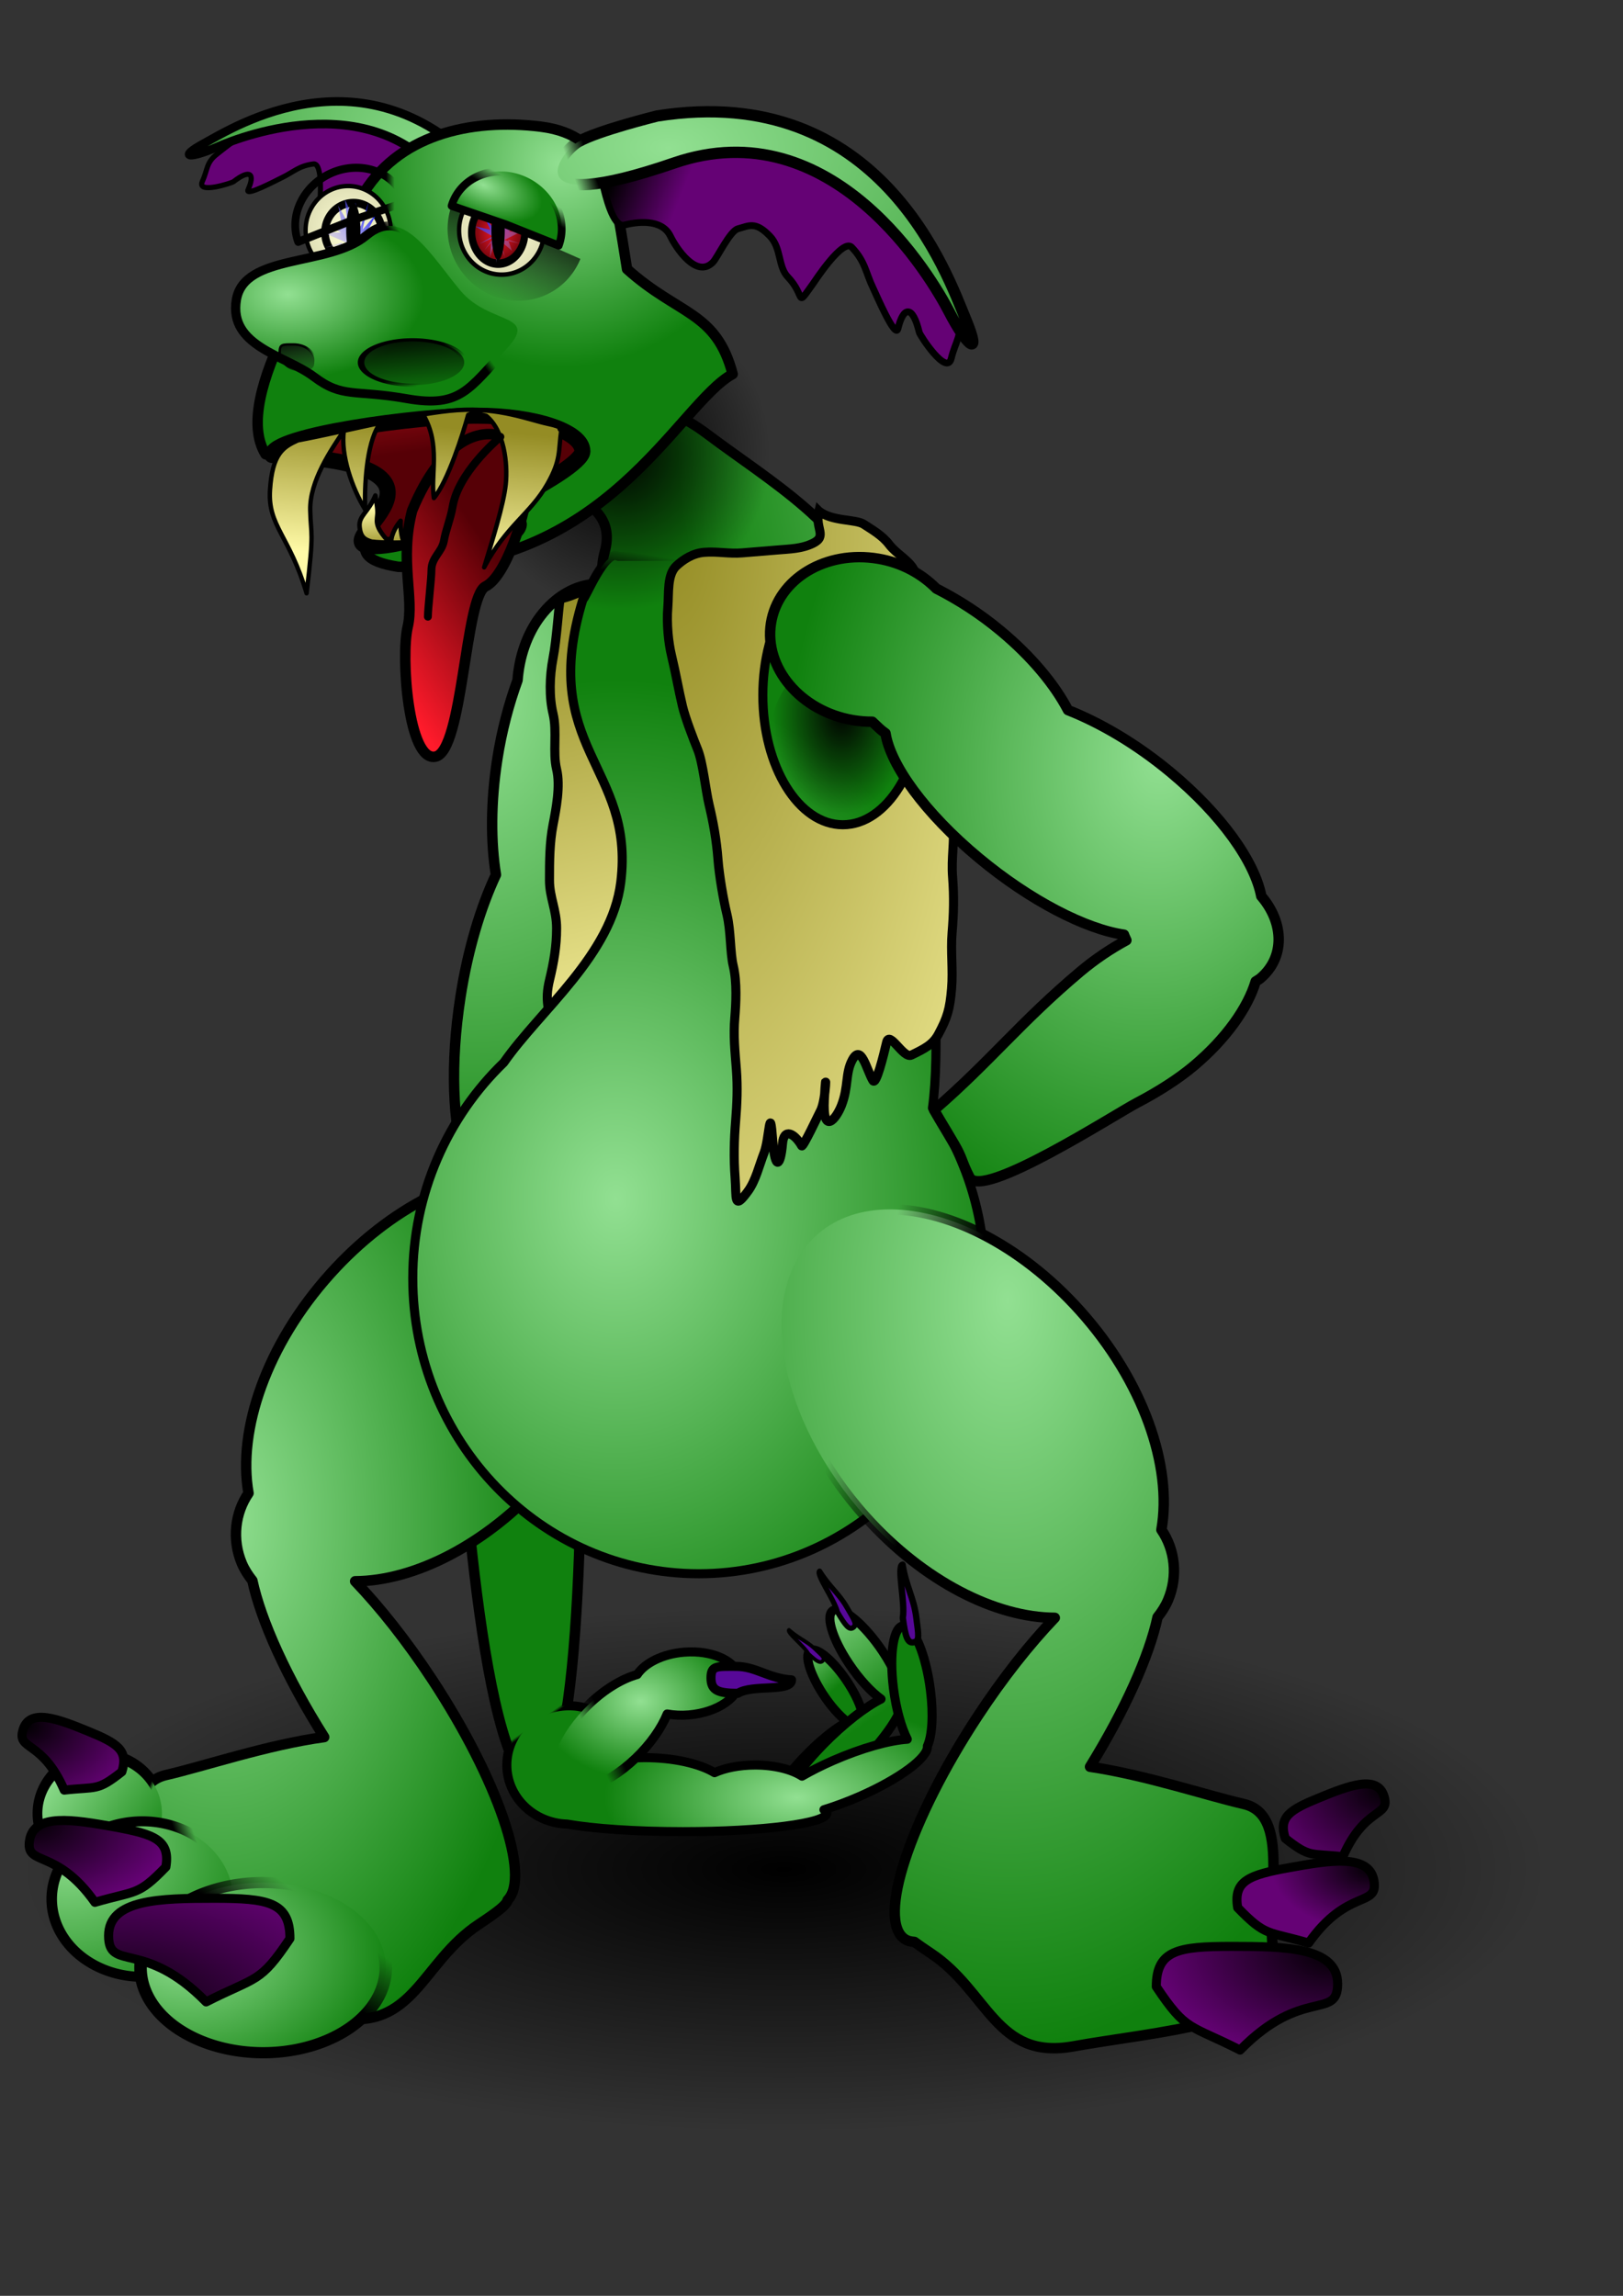
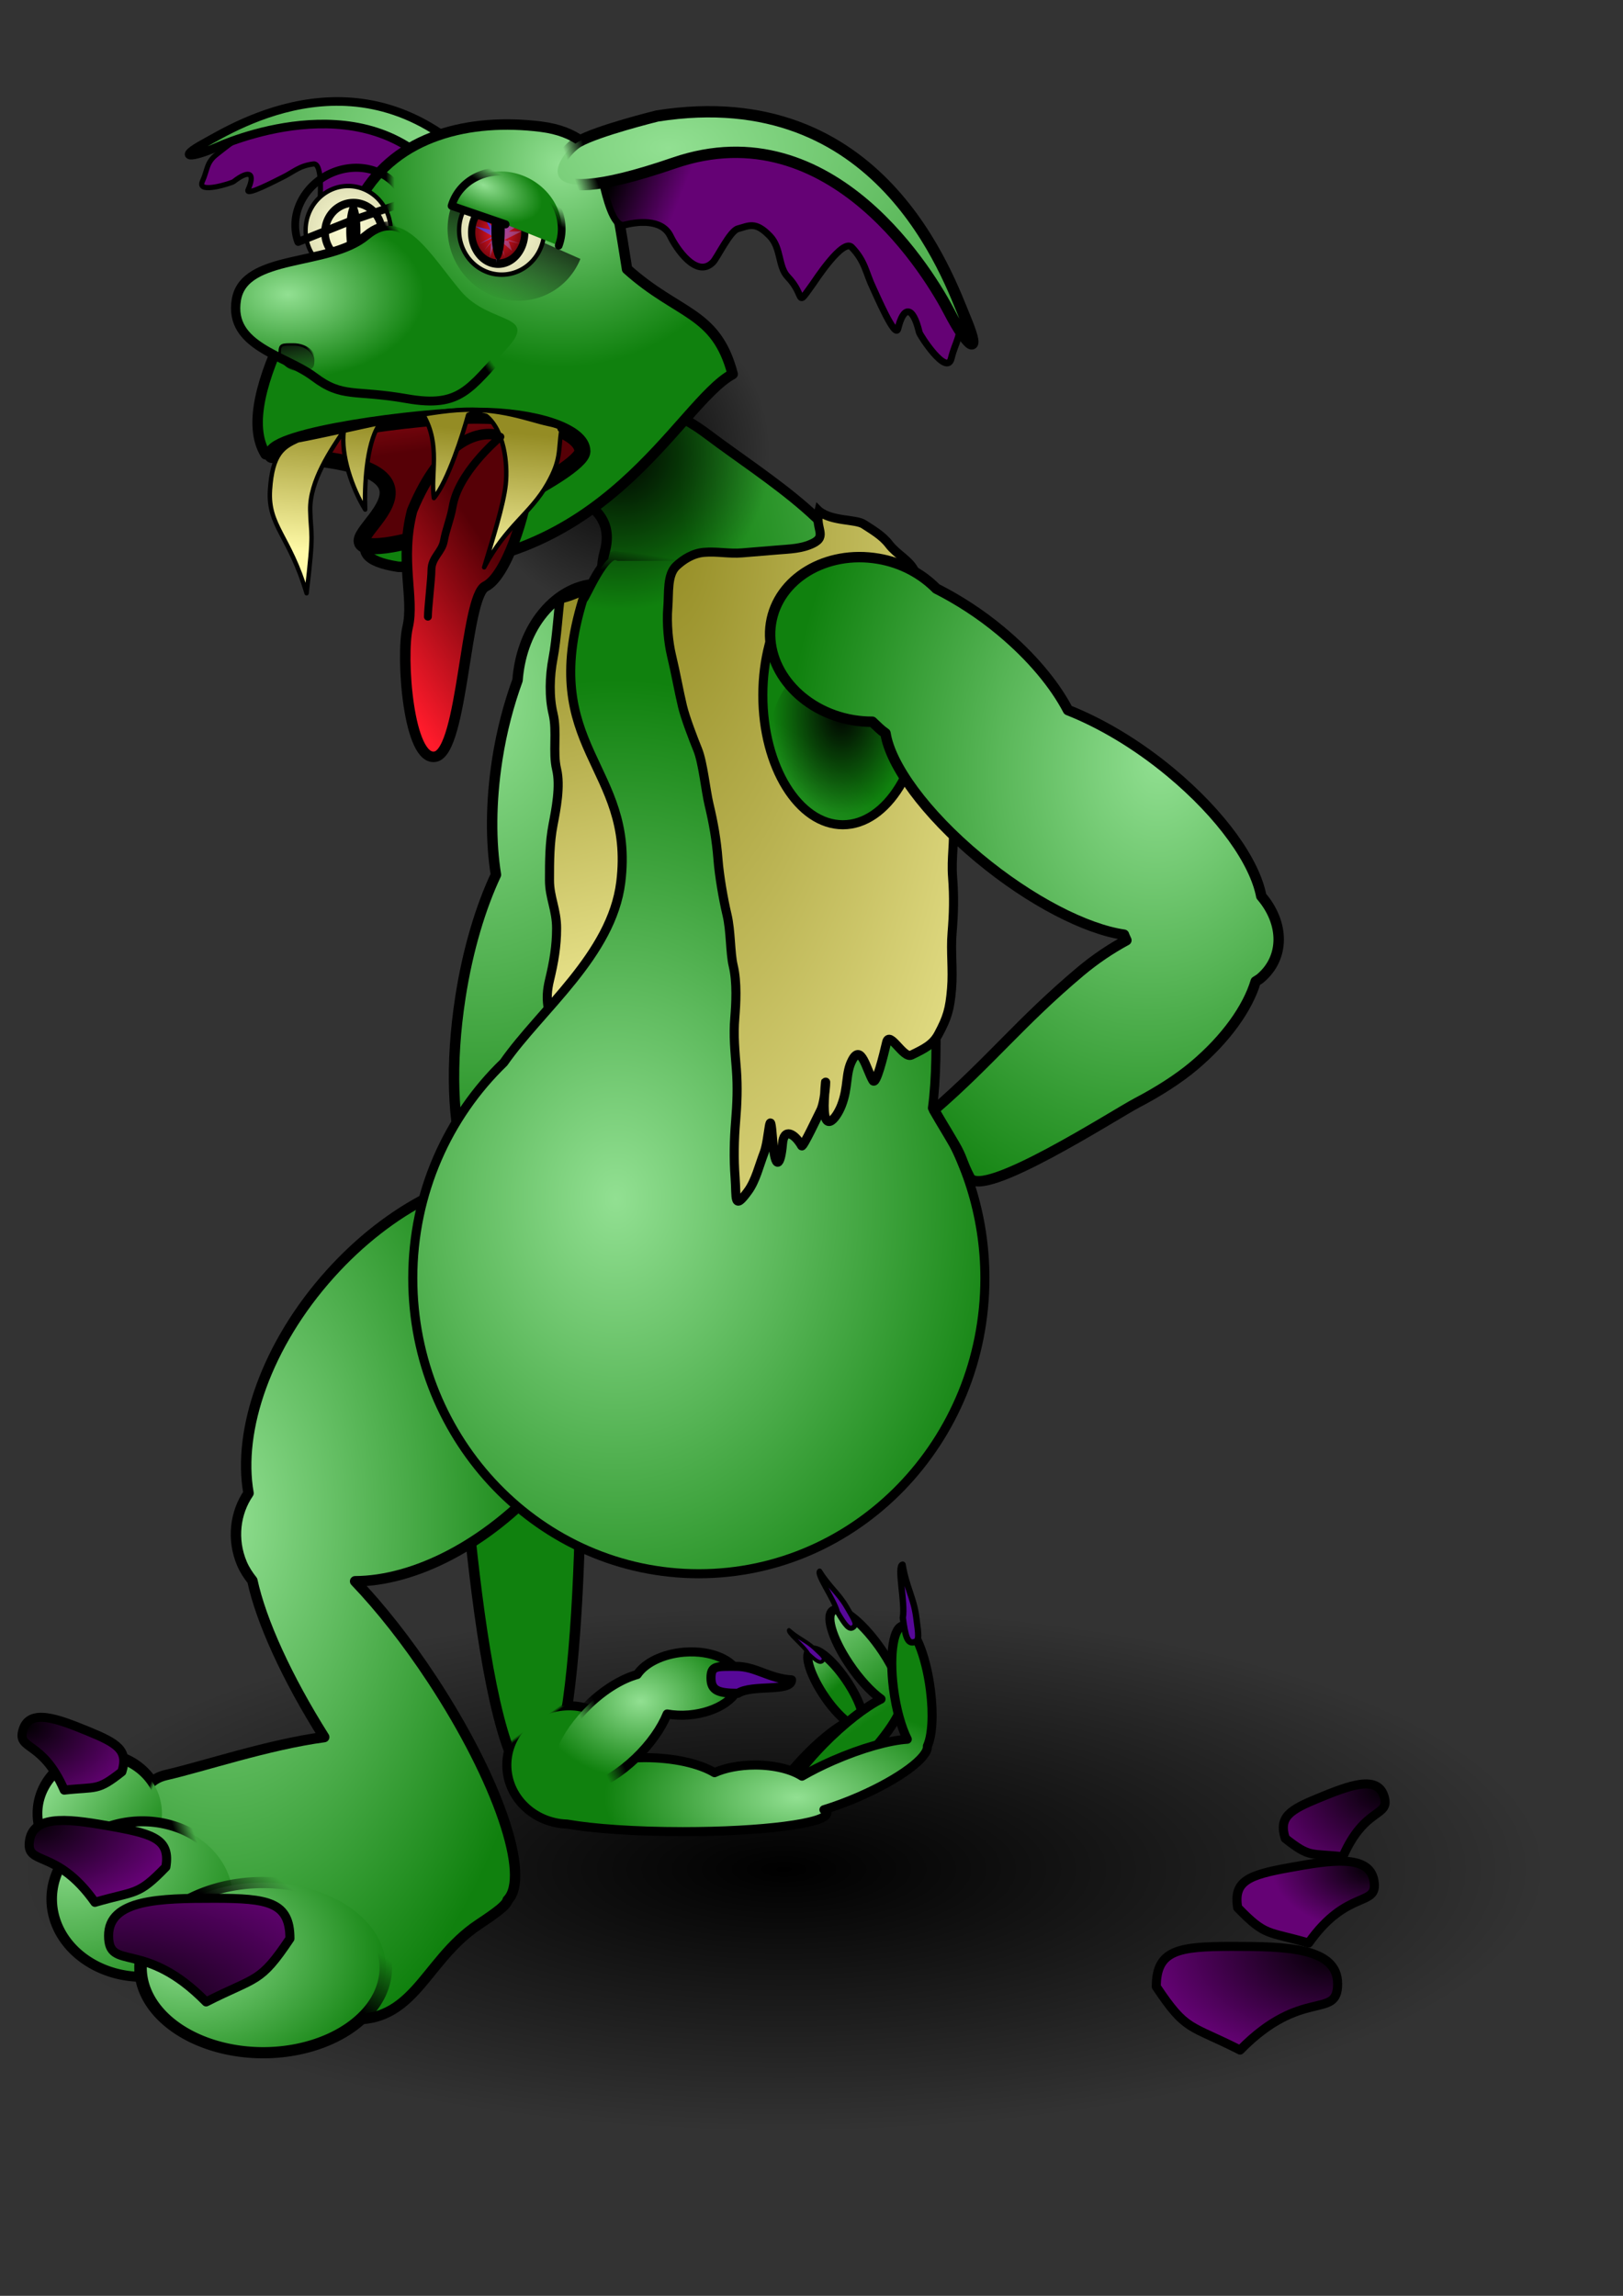
<svg xmlns="http://www.w3.org/2000/svg" xmlns:ns1="http://inkscape.sourceforge.net/DTD/sodipodi-0.dtd" xmlns:xlink="http://www.w3.org/1999/xlink" id="svg2" height="297mm" ns1:version="0.32" width="210mm" ns1:docname="troll.svg" ns1:docbase="/home/drsteele/Personal/Projects &amp; Parties/Icons">
  <rect width="100%" height="100%" fill="#333333" stroke="none" />
  <defs id="defs3">
    <linearGradient id="linearGradient3699">
      <stop id="stop3701" offset="0" />
      <stop id="stop3703" stop-opacity="0" offset="1" />
    </linearGradient>
    <linearGradient id="linearGradient3573">
      <stop id="stop3575" offset="0" />
      <stop id="stop3577" stop-color="#650275" offset="1" />
    </linearGradient>
    <linearGradient id="linearGradient2143">
      <stop id="stop2145" stop-color="#948c24" offset="0" />
      <stop id="stop2147" stop-color="#fffaa7" offset="1" />
    </linearGradient>
    <linearGradient id="linearGradient2118">
      <stop id="stop2120" stop-color="#ff1b2b" offset="0" />
      <stop id="stop2122" stop-color="#560006" offset="1" />
    </linearGradient>
    <linearGradient id="linearGradient2066">
      <stop id="stop2068" stop-color="#92e092" offset="0" />
      <stop id="stop2070" stop-color="#10810e" offset="1" />
    </linearGradient>
    <radialGradient id="radialGradient2178" xlink:href="#linearGradient3699" gradientUnits="userSpaceOnUse" cy="835.47" cx="-13.047" gradientTransform="scale(1.906 .525)" r="119.46" />
    <radialGradient id="radialGradient2180" xlink:href="#linearGradient2066" gradientUnits="userSpaceOnUse" cy="285.32" cx="254.68" gradientTransform="matrix(.768 0 0 1.025 37.446 49.904)" r="263.38" />
    <radialGradient id="radialGradient2183" xlink:href="#linearGradient2066" gradientUnits="userSpaceOnUse" cy="602.65" cx="106.2" gradientTransform="matrix(.682 0 0 1.153 37.446 49.904)" r="240.03" />
    <radialGradient id="radialGradient2185" xlink:href="#linearGradient2066" gradientUnits="userSpaceOnUse" cy="57.966" cx="-216.36" gradientTransform="scale(.918 1.089)" r="257.45" />
    <linearGradient id="linearGradient2187" y2="298.89" xlink:href="#linearGradient2143" gradientUnits="userSpaceOnUse" y1="145.96" gradientTransform="matrix(.469 0 0 1.678 37.446 49.904)" x2="462.24" x1="450.85" />
    <radialGradient id="radialGradient2189" xlink:href="#linearGradient2066" gradientUnits="userSpaceOnUse" cy="550.64" cx="330.7" gradientTransform="matrix(.787 0 0 1 42.663 37.234)" r="253.95" />
    <linearGradient id="linearGradient2191" y2="204.86" gradientUnits="userSpaceOnUse" y1="214.3" gradientTransform="matrix(.667 0 0 1.179 42.663 37.234)" x2="467.04" x1="466.16">
      <stop id="stop2085" offset="0" />
      <stop id="stop2087" stop-opacity="0" offset="1" />
    </linearGradient>
    <radialGradient id="radialGradient2193" xlink:href="#linearGradient3699" gradientUnits="userSpaceOnUse" cy="423.36" cx="-411" r="85" />
    <linearGradient id="linearGradient2195" y2="69.794" xlink:href="#linearGradient3573" gradientUnits="userSpaceOnUse" y1="62.14" gradientTransform="matrix(-1.175 .536 .321 .705 134.72 339.12)" x2="264.56" x1="233.53" />
    <radialGradient id="radialGradient2197" xlink:href="#linearGradient2066" gradientUnits="userSpaceOnUse" cy="36.303" cx="245.67" gradientTransform="matrix(-1.24 .566 .305 .668 126.72 341.12)" r="277.47" />
    <linearGradient id="linearGradient2199" y2="112.4" xlink:href="#linearGradient3699" gradientUnits="userSpaceOnUse" y1="110.59" gradientTransform="matrix(-1.24 .566 .305 .668 126.72 341.12)" x2="217.85" x1="226.63" />
    <radialGradient id="radialGradient2201" xlink:href="#linearGradient2066" gradientUnits="userSpaceOnUse" cy="157.87" cx="-393.49" gradientTransform="matrix(.828 0 0 .81 601.54 -46.088)" r="122.75" />
    <linearGradient id="linearGradient2203" y2="688.53" xlink:href="#linearGradient2066" gradientUnits="userSpaceOnUse" y1="659.74" gradientTransform="matrix(.683 0 0 1.153 37.446 49.904)" x2="519.23" x1="503.89" />
    <linearGradient id="linearGradient2205" y2="711.02" xlink:href="#linearGradient2066" gradientUnits="userSpaceOnUse" y1="650.98" gradientTransform="matrix(.693 0 0 1.135 37.446 49.904)" x2="532.75" x1="507.79" />
    <linearGradient id="linearGradient2207" y2="286.08" xlink:href="#linearGradient2118" gradientUnits="userSpaceOnUse" y1="166.24" gradientTransform="matrix(1.322 0 0 .595 37.446 49.904)" x2="139.3" x1="101.95" />
    <linearGradient id="linearGradient2209" y2="250.28" xlink:href="#linearGradient2143" gradientUnits="userSpaceOnUse" y1="177.22" gradientTransform="matrix(.348 0 0 -.275 141.09 317.62)" x2="189.96" x1="195.55" />
    <linearGradient id="linearGradient2211" y2="151.89" xlink:href="#linearGradient2118" gradientUnits="userSpaceOnUse" y1="224.29" gradientTransform="matrix(-.565 0 0 1.392 425.75 44.927)" x2="343.34" x1="387.03" />
    <linearGradient id="linearGradient2213" y2="250.28" xlink:href="#linearGradient2143" gradientUnits="userSpaceOnUse" y1="177.22" gradientTransform="matrix(.807 0 0 .912 49.217 47.904)" x2="189.96" x1="195.55" />
    <radialGradient id="radialGradient2215" xlink:href="#linearGradient2066" gradientUnits="userSpaceOnUse" cy="1331.3" cx="280.95" gradientTransform="matrix(1.26 0 0 .624 37.446 49.904)" r="74.702" />
    <linearGradient id="linearGradient2217" y2="1261.9" gradientUnits="userSpaceOnUse" y1="1262.9" gradientTransform="matrix(1.26 0 0 .624 37.446 49.904)" x2="187.16" x1="188.59">
      <stop id="stop2226" offset="0" />
      <stop id="stop2228" stop-opacity="0" offset="1" />
    </linearGradient>
    <radialGradient id="radialGradient2219" xlink:href="#linearGradient2066" gradientUnits="userSpaceOnUse" cy="1017.6" cx="271.55" gradientTransform="matrix(1.022 0 0 .77 37.446 49.904)" r="49.261" />
    <linearGradient id="linearGradient2221" y2="1069" xlink:href="#linearGradient3699" gradientUnits="userSpaceOnUse" y1="1065.7" gradientTransform="matrix(1.022 0 0 .77 37.446 49.904)" x2="256.66" x1="266.23" />
    <radialGradient id="radialGradient2223" xlink:href="#linearGradient2066" gradientUnits="userSpaceOnUse" cy="511.82" cx="667.15" gradientTransform="matrix(.685 0 0 1.148 37.446 49.904)" r="317.77" />
    <linearGradient id="linearGradient2225" y2="531.89" xlink:href="#linearGradient3699" gradientUnits="userSpaceOnUse" y1="557.37" gradientTransform="matrix(.685 0 0 1.148 37.446 49.904)" x2="561.57" x1="616.03" />
    <linearGradient id="linearGradient2227" y2="1036" xlink:href="#linearGradient2066" gradientUnits="userSpaceOnUse" y1="998.57" gradientTransform="scale(1.1 .909)" x2="62.491" x1="2.544" />
    <linearGradient id="linearGradient2229" y2="1033.6" xlink:href="#linearGradient3699" gradientUnits="userSpaceOnUse" y1="1032.8" gradientTransform="scale(1.1 .909)" x2="40.302" x1="38.512" />
    <radialGradient id="radialGradient2231" xlink:href="#linearGradient2066" gradientUnits="userSpaceOnUse" cy="995.75" cx="-16.577" gradientTransform="scale(1.047 .955)" r="96.583" />
    <linearGradient id="linearGradient2233" y2="947.2" xlink:href="#linearGradient3699" gradientUnits="userSpaceOnUse" y1="950" gradientTransform="scale(.988 1.012)" x2="48.967" x1="40.879" />
    <radialGradient id="radialGradient2235" xlink:href="#linearGradient2066" gradientUnits="userSpaceOnUse" cy="1157.1" cx="94.6" gradientTransform="scale(1.128 .887)" r="74.072" />
    <linearGradient id="linearGradient2237" y2="937.05" xlink:href="#linearGradient3699" gradientUnits="userSpaceOnUse" y1="956.59" gradientTransform="scale(.962 1.04)" x2="123.3" x1="108.46" />
    <linearGradient id="linearGradient2251" y2="468.03" gradientUnits="userSpaceOnUse" y1="369.33" gradientTransform="scale(1.305 .766)" x2="-172.21" x1="-177.38">
      <stop id="stop2612" offset="0" />
      <stop id="stop2614" stop-opacity="0" offset="1" />
    </linearGradient>
    <radialGradient id="radialGradient2253" gradientUnits="userSpaceOnUse" cy="471.36" cx="-173" r="45.169">
      <stop id="stop2549" stop-color="#ffffd6" offset="0" />
      <stop id="stop2551" stop-color="#dedeb4" offset="1" />
    </radialGradient>
    <radialGradient id="radialGradient2255" xlink:href="#linearGradient2118" gradientUnits="userSpaceOnUse" cy="372.36" cx="-216" r="18.169" />
    <radialGradient id="radialGradient2257" gradientUnits="userSpaceOnUse" cy="-76.438" cx="-237.44" gradientTransform="scale(1.009 .991)" r="173.6">
      <stop id="stop2569" stop-color="#000fff" offset="0" />
      <stop id="stop2571" stop-color="#ffd6ff" stop-opacity="0" offset="1" />
    </radialGradient>
    <radialGradient id="radialGradient2259" xlink:href="#linearGradient2066" gradientUnits="userSpaceOnUse" cy="499.62" cx="-144.42" gradientTransform="scale(1.421 .704)" r="24.4" />
    <linearGradient id="linearGradient2261" y2="530.39" gradientUnits="userSpaceOnUse" y1="518.05" gradientTransform="scale(1.472 .679)" x2="-131.99" x1="-135.42">
      <stop id="stop2592" offset="0" />
      <stop id="stop2594" stop-opacity="0" offset="1" />
    </linearGradient>
    <linearGradient id="linearGradient2271" y2="489.29" gradientUnits="userSpaceOnUse" y1="489.94" gradientTransform="scale(1.421 .704)" x2="-151.4" x1="-147.97">
      <stop id="stop2684" offset="0" />
      <stop id="stop2686" stop-opacity="0" offset="1" />
    </linearGradient>
    <radialGradient id="radialGradient2273" xlink:href="#linearGradient2066" gradientUnits="userSpaceOnUse" cy="113.91" cx="-229.19" gradientTransform="scale(1.242 .805)" r="104.47" />
    <linearGradient id="linearGradient2275" y2="65.227" gradientUnits="userSpaceOnUse" y1="68.369" gradientTransform="scale(1.232 .812)" x2="-130.98" x1="-138.03">
      <stop id="stop2093" offset="0" />
      <stop id="stop2095" stop-opacity="0" offset="1" />
    </linearGradient>
    <linearGradient id="linearGradient2277" y2="105.81" xlink:href="#linearGradient3699" gradientUnits="userSpaceOnUse" y1="55.188" gradientTransform="scale(1.042 .96)" x2="46.783" x1="36.139" />
    <linearGradient id="linearGradient2279" y2="87.327" xlink:href="#linearGradient3699" gradientUnits="userSpaceOnUse" y1="80.878" gradientTransform="scale(1.052 .95)" x2="45.145" x1="35.723" />
    <linearGradient id="linearGradient2281" y2="105.81" xlink:href="#linearGradient3699" gradientUnits="userSpaceOnUse" y1="55.188" gradientTransform="matrix(.592 0 0 .454 124.23 141.1)" x2="46.783" x1="36.139" />
    <linearGradient id="linearGradient2283" y2="87.327" xlink:href="#linearGradient3699" gradientUnits="userSpaceOnUse" y1="80.878" gradientTransform="matrix(.598 0 0 .45 124.23 141.1)" x2="45.145" x1="35.723" />
    <radialGradient id="radialGradient2285" xlink:href="#linearGradient2143" gradientUnits="userSpaceOnUse" cy="150.06" cx="509.01" gradientTransform="matrix(.573 0 0 1.374 37.446 49.904)" r="418.29" />
    <radialGradient id="radialGradient2287" xlink:href="#linearGradient3699" gradientUnits="userSpaceOnUse" cy="302.15" cx="-461.79" gradientTransform="scale(.844 1.185)" r="46.041" />
    <radialGradient id="radialGradient2289" xlink:href="#linearGradient2066" gradientUnits="userSpaceOnUse" cy="300.02" cx="693.42" gradientTransform="matrix(.758 .129 -.159 1.011 92.097 -21.696)" r="238.74" />
    <radialGradient id="radialGradient2291" xlink:href="#linearGradient3573" gradientUnits="userSpaceOnUse" cy="1398.3" cx="16.322" gradientTransform="matrix(1.173 0 0 .671 37.446 49.904)" r="113.02" />
    <radialGradient id="radialGradient2293" xlink:href="#linearGradient3573" gradientUnits="userSpaceOnUse" cy="1203.4" cx="-18.843" gradientTransform="matrix(1.124 0 0 .7 37.446 49.904)" r="63.663" />
    <radialGradient id="radialGradient2295" xlink:href="#linearGradient3573" gradientUnits="userSpaceOnUse" cy="1060.6" cx="-22.432" gradientTransform="matrix(1.049 0 0 .75 37.446 49.904)" r="54.518" />
    <radialGradient id="radialGradient2297" xlink:href="#linearGradient3573" gradientUnits="userSpaceOnUse" cy="1327" cx="536.67" gradientTransform="matrix(1.151 0 0 .683 37.446 49.904)" r="79.456" />
    <radialGradient id="radialGradient2299" xlink:href="#linearGradient3573" gradientUnits="userSpaceOnUse" cy="1236" cx="565.13" gradientTransform="matrix(1.124 0 0 .7 37.446 49.904)" r="43.651" />
    <radialGradient id="radialGradient2301" xlink:href="#linearGradient3573" gradientUnits="userSpaceOnUse" cy="1081.7" cx="623.55" gradientTransform="matrix(1.03 0 0 .764 37.446 49.904)" r="62.869" />
    <linearGradient id="linearGradient2303" y2="69.794" xlink:href="#linearGradient3573" gradientUnits="userSpaceOnUse" y1="62.14" gradientTransform="matrix(1.122 0 0 .701 37.446 49.904)" x2="264.56" x1="233.53" />
    <radialGradient id="radialGradient2305" xlink:href="#linearGradient2066" gradientUnits="userSpaceOnUse" cy="36.303" cx="245.67" gradientTransform="matrix(1.185 0 0 .664 37.446 49.904)" r="277.47" />
    <linearGradient id="linearGradient2307" y2="112.4" xlink:href="#linearGradient3699" gradientUnits="userSpaceOnUse" y1="110.59" gradientTransform="matrix(1.185 0 0 .664 37.446 49.904)" x2="217.85" x1="226.63" />
  </defs>
  <ns1:namedview id="base" bordercolor="#666666" pagecolor="#ffffff" showgrid="false" borderopacity="1.0" showguides="true" />
  <g id="layer1">
    <g id="g2118" transform="translate(-1.732 -1.732)">
      <path id="path2280" ns1:rx="276.00000" ns1:ry="76.000000" ns1:type="arc" d="m248 432.36a276 76 0 1 1 -552 0 276 76 0 1 1 552 0z" transform="matrix(1.641 0 0 2.051 425.93 16.082)" ns1:cy="432.36218" ns1:cx="-28.000000" fill="url(#radialGradient2178)" />
      <path id="path2128" stroke-linejoin="round" d="m292.89 287.26c-9.67 0.57-19.42 5.88-26.92 15.84-6.7 8.91-10.3 20.03-11.14 31.22-4.2 11.52-7.71 24.54-9.92 38.78-3.27 21.1-3.18 40.62-0.65 56.33-7.41 15.79-13.73 36.47-17.36 59.84-5.06 32.62-3.8 62.19 2.25 80.35-2.54 8.61-2.89 17.07-1.27 24.32-3.47 12.7-5.22 28.99-4.35 47.46 2.07 43.77 12.12 225.41 39.42 233.14 25.02 2.23 24.05-177.66 21.98-221.44-0.92-19.43-4.57-37.55-9.72-52.2 3.65-4.16 6.9-9.11 9.37-14.79 5.7-13.11 6.09-26.7 2.07-36.66 11.25-13.92 22.14-43.84 27.65-79.41 5.69-36.63 4.08-69.1-2.98-85.09 0.13-0.81 0.33-1.54 0.46-2.35 0.37-2.38 0.52-4.64 0.81-6.99 2.11-1.9 4.11-4.08 5.98-6.56 14.99-19.92 15.39-50.86 0.87-69.06-7.26-9.1-16.87-13.29-26.55-12.73z" stroke="#000" stroke-linecap="round" stroke-width="5.098" fill="url(#radialGradient2180)" />
      <path id="path1321" stroke-linejoin="round" d="m258.69 575.22c-29.46-1.11-66.13 16.7-95.53 49.43-31.04 34.56-45.37 76.23-39.89 107.16-6.54 9.51-8.26 22.54-3.23 34.42 1.33 3.12 3.13 5.81 5.11 8.31 4.22 19.63 16.8 47.5 35.13 76.53-27.49 3.7-59.02 14.36-77.352 18.55-25.663 5.87-7.949 53.61-16.248 80.09-8.298 26.48 61.67 31.55 99.6 38.41 37.94 6.85 41.49-26.91 69.64-45.54 9.54-6.31 13.62-9.58 14.05-11.79 11.41-11.43-4.58-58.71-36.87-107.83-12.41-18.88-25.48-35.32-37.69-48.08 28.93-0.15 64.1-17.74 92.52-49.38 42.76-47.6 53.99-108.84 25.07-136.68-9.03-8.7-20.92-13.1-34.31-13.6z" stroke="#000" stroke-linecap="round" stroke-width="5.098" fill="url(#radialGradient2183)" />
      <path id="path2102" stroke-linejoin="round" stroke="#000" ns1:type="star" ns1:sides="6" fill="url(#radialGradient2185)" ns1:r1="87.681244" ns1:r2="75.934181" stroke-linecap="round" transform="matrix(.869 0 0 .844 710.38 159.68)" ns1:arg2="1.3089969" ns1:arg1="0.78539816" ns1:cy="146.36218" ns1:cx="-406.00000" stroke-width="5.748" d="m-351.57 228.16c-5.97 29.32-24.96 29.78-54.31 22.99s-79.93-79.39-69.36-118.34c10.58-38.945-51.32-31.46-23.17-60.121 28.15-28.656 50.19-32.281 81.69-7.786s85.33 57.367 84.67 91.237c-0.65 33.88-13.54 42.71-19.52 72.02z" />
      <path id="path3530" d="m275.67 294.58c-0.83 4.5-1.64 19.39-3.48 28.96-1.74 9.04-1.94 19.07 0 27.15 2.1 8.72-0.26 18.81 1.74 27.15 1.97 8.18-0.29 19.63-1.74 27.15-1.7 8.85-1.74 17.55-1.74 27.14 0 8.45 3.48 14.31 3.48 23.53 0 8.79-1.36 16.51-3.48 25.34-2.42 10.07-0.36 14.79 1.74 23.53 1.24 5.16-2.2 18.23-3.48 23.53-2.81 11.74 2.11 17.01 10.44 12.67 8.05-4.19 15.94-5.66 22.6-10.86 7.83-6.11 12.21-7.41 15.65-21.72 1.02-4.26 2.32-8.44 3.48-12.67 3.01-10.96 2.63-21.79 5.22-32.58 4.08-17.01 1.93-37.2 5.21-54.29 2.92-15.2 3.48-32.69 3.48-48.87 0-10.29 1.96-20.8 0-28.96-1.71-7.12-4.98-13.51-6.96-21.72-2.33-9.71-3.24-12.43-8.69-18.1-3.38-3.53-18.16-1.81-24.34-1.81-7.65 0-10.51 3.63-19.13 5.43z" fill-rule="evenodd" stroke="#000" stroke-width="4.435" fill="url(#linearGradient2187)" />
      <path id="path1295" stroke-linejoin="round" d="m286.78 294.82c-22.24 72.67 25.56 81.47 18.53 138.26-4.4 35.52-39.21 62.37-57.22 88.18-27.31 26.38-44.5 63.82-44.5 105.46 0 79.76 62.67 144.48 139.89 144.48s139.9-64.72 139.9-144.48c0-31-9.54-59.69-25.65-83.23 7.54-54.5-11.22-196.16-18.15-241.66 25.78-31.94-84.56-27.86-135.49-28.06-6.43-3.96-16.25 21.15-17.31 21.05z" ns1:nodetypes="cccccccccc" stroke="url(#linearGradient2191)" stroke-linecap="round" stroke-width="4.435" fill="url(#radialGradient2189)" />
      <path id="path3550" ns1:rx="85.000000" ns1:ry="85.000000" ns1:type="arc" d="m-326 423.36a85 85 0 1 1 -170 0 85 85 0 1 1 170 0z" transform="matrix(.869 0 0 .905 661.69 -160.05)" ns1:cy="423.36218" ns1:cx="-411.00000" fill="url(#radialGradient2193)" />
      <g id="g3729" fill-rule="evenodd" transform="matrix(.301 .599 -.598 .311 579.63 35.179)">
        <path id="path3721" d="m-115.85 493.39c-7.35-0.4-18.98 0.55-29.63 2.52-9.13 1.69-17.94 3.79-27.13 7.98-7.06 3.22-18.01 6.02-26.31 9.8-9.5 4.34-17.49 10.23-23.81 15.26-8.17 6.51-12.61 14.2-18.67 21.71-6.11 7.56-10.71 16.54-13.38 23.69-3.6 9.63-8.84 10.45-11.56 22.85-2.08 9.54-3.3 16.97-5.42 26.66-1.9 8.66 0.8 20.31 2.52 29.63 1.81 9.76 6.73 10.78 12.77 18.35 6.39 8.01 10.87-18.54 10.57-20.21-2.8-15.08 2.28-16.59 10.08-6.8 3.74 4.7 3.46-21.71 3.61-25.82 0.33-9.32-1.98-14.9 1.79-25 2.49-6.66 26.53 8.09 28.31 9.07 14.48 7.89 5.94 4.31 11.08-9.45 2.72-7.29-3.23-15.61-0.03-24.17 4.08-10.92 8.4-9.94 14.72-11.11 4.51-0.83 17.11 9.41 20.2 10.57 12.23 4.56 15.77-15.5 16.03-22.7 0.38-10.82 14.27-14.97 21.16-16.25 6.38-1.18 2.81-19.49 1.79-24.99-0.71-3.83 0.87-7.73 1.31-11.59z" stroke="#000" stroke-width="3.75" fill="url(#linearGradient2195)" />
        <path id="path3719" d="m-168.33 486.07c-122.34 34.87-112.73 147.1-112.3 171.5 0.44 24.41 5.47 13.55 6.79-6.81s13.81-127.39 107.48-137.64c93.673-10.26 56.69-31.85 44.21-32.79-12.47-0.94-46.18 5.74-46.18 5.74z" stroke="url(#linearGradient2199)" stroke-width="6.25" fill="url(#radialGradient2197)" />
      </g>
      <path id="path1299" stroke-linejoin="round" d="m360.02 184.63c-26.68 14.47-62.17 97.46-163.51 94.24-68.3-10.47 112.65-68.13-64.91-55.03-17.59-28.53 29.36-94.85 46.67-125.47 17.32-30.617 53.46-39.021 87.95-34.695 34.49 4.327 36.04 32.48 42.17 69.635 25.26 22.68 43.55 20.56 51.63 51.32z" ns1:nodetypes="ccccccc" stroke="#000" stroke-linecap="round" stroke-width="5.121" fill="url(#radialGradient2201)" />
      <path id="path2214" stroke-linejoin="round" d="m398.32 808.62c-3.49 1.37-0.96 10.83 5.66 21.12 3.92 6.09 8.38 11.06 12.1 13.86-5.84 3.05-13.94 9.53-21.71 17.77-12.02 12.73-18.62 24.7-14.73 26.72s16.8-6.68 28.82-19.42c11.05-11.7 17.4-22.65 15.36-25.93 0.09-3.88-2.51-10.68-7.19-17.95-6.62-10.29-14.82-17.54-18.31-16.17z" stroke="#000" stroke-linecap="round" stroke-width="4.435" fill="url(#linearGradient2203)" />
      <path id="path2190" stroke-linejoin="round" d="m409.6 788.97c-4.52 1.7-1.24 13.47 7.33 26.26 5.07 7.58 10.83 13.76 15.65 17.24-7.55 3.79-18.03 11.86-28.09 22.1-15.55 15.83-24.1 30.72-19.06 33.23s21.74-8.31 37.29-24.15c14.29-14.55 22.51-28.16 19.87-32.25 0.12-4.82-3.24-13.27-9.3-22.33-8.57-12.79-19.17-21.8-23.69-20.1z" stroke="#000" stroke-linecap="round" stroke-width="4.435" fill="url(#linearGradient2205)" />
      <path id="path1338" stroke-linejoin="round" d="m286.54 222.4c0 9.62-73.51 46.39-101.94 46.39-28.44 0 59.33-39.94-49.78-44.58 0-9.61 71.77-19.23 100.2-19.23 28.44 0 51.52 7.81 51.52 17.42z" ns1:nodetypes="ccccc" stroke="#000" stroke-linecap="round" stroke-width="7.853" fill="url(#linearGradient2207)" />
-       <path id="path2692" stroke-linejoin="round" d="m234.97 266.06c8.77 0.41 15.12-1.44 18.96-2.01 3.83-0.57 6.73-8.81 1.62-8.23-0.62-3.07 1.3 2.92-1.61-0.65-3.59-4.43-8.67-6.13-13.35-12.31 1.71 3.96 4.1 9.19 4.56 12.26 0.45 3.08-0.35 7.95-4.12 10.1-2.84 0.46-1.65 0.69-3.81 0.14-1.09-2.79-4.29-9.83-7.24-12.28-0.75 3.48 1.48 7.79-2.18 12.24-3.16-0.51-24.14 3.96-27.29 3.46-2.6-2.86-3.03-8.99-2.85-12.42-2.7 3.07-5.21 8.03-4.5 11.64-2.72-2.86-7.22-7.42-7.1-11.7 0.12-4.02 0.9-2.61-0.77-12.3-3.58 8.5-8.2 9.93-7.71 15.25 0.49 5.38 2.79 6.33 5.86 7.32 11.24 1.49 42.75-0.92 51.53-0.51z" ns1:nodetypes="czcsczccccccczcccz" stroke="#000" stroke-linecap="round" stroke-width="2.218" fill="url(#linearGradient2209)" />
      <path id="path2115" stroke-linejoin="round" d="m239.16 288.46c-10.03 4.93-10.96 80.21-24.39 83.21-13.42 2.99-17.04-49.11-13.69-63.31 3.34-14.21-4.08-32.75 2.2-56.96 14.73-35.66 34.57-41.37 46.34-35.34s12.43 3.37 10.88 20.37c-1.56 16.99-11.32 47.1-21.34 52.03z" ns1:nodetypes="ccccccc" stroke="#000" stroke-linecap="round" stroke-width="5.135" fill="url(#linearGradient2211)" />
      <path id="path2111" stroke-linejoin="round" d="m225.46 202.26c20.34-1.35 35.06 4.76 43.94 6.66 8.89 1.89 4.52 2.19 6.79 3.28-1.44 10.15-0.01 14.3-6.74 26.14-8.35 14.66-20.11 20.32-30.95 40.8 3.95-13.12 9.5-30.45 10.56-40.64s-0.8-26.36-9.54-33.46c-6.59-1.54-3.83-2.29-8.84-0.47-2.52 9.25-9.93 32.57-16.76 40.7-1.74-11.55 3.42-25.82-5.07-40.57-7.31 1.68-14.62 3.36-21.93 5.05-6.03 9.45-7.03 29.78-6.6 41.15-6.26-10.19-12.09-26.62-10.44-38.57-6.29 9.45-16.72 24.56-16.44 38.77 0.27 13.3 2.07 8.65-1.78 40.73-8.31-28.15-19.02-32.9-17.89-50.53 1.14-17.81 6.48-20.96 13.6-24.24 26.03-4.93 57.75-13.44 78.09-14.8z" ns1:nodetypes="czcsczccccccczcccz" stroke="#000" stroke-linecap="round" stroke-width="2.145" fill="url(#linearGradient2213)" />
      <path id="path2184" stroke-linejoin="round" d="m443.79 796.68c-5-0.24-7.3 13.44-5.13 30.55 1.28 10.13 3.85 19.12 6.76 24.88-8.8 0.58-22.3 4.31-36.38 10.47-5.56 2.43-10.64 5.01-15.1 7.58-5.07-3.27-13.42-5.43-22.91-5.43-7.76 0-14.78 1.42-19.86 3.73-7.35-4.43-19.95-7.35-34.31-7.35-2.32 0-4.56 0.13-6.77 0.28-1.75-14.4-14.47-25.62-30.07-25.62-16.8 0-30.43 12.97-30.43 28.96 0 15.67 13.11 28.37 29.45 28.87 12.82 2.24 33.32 3.71 56.62 3.71 38.87 0 70.42-4.06 70.42-9.05 0-0.58-0.58-1.13-1.41-1.67 5.47-1.69 11.3-3.83 17.28-6.45 20.01-8.75 33.92-19.24 33.31-24.66 2.31-4.96 3.03-15.24 1.49-27.35-2.16-17.11-7.95-31.2-12.96-31.45z" stroke="url(#linearGradient2217)" stroke-linecap="round" stroke-width="4.435" fill="url(#radialGradient2215)" />
      <path id="path2196" stroke-linejoin="round" d="m341.5 809.44c-1.71-0.07-3.48-0.04-5.27 0.11-10.48 0.87-19.16 5.31-22.88 10.92-7.18 2-15.64 6.95-23.5 14.42-14.8 14.08-21.73 31.47-15.49 38.8 6.25 7.33 23.32 1.87 38.12-12.21 7.31-6.96 12.68-14.74 15.52-21.7 3.27 0.57 6.84 0.77 10.57 0.46 14.35-1.19 25.48-9.01 24.83-17.48-0.57-7.41-9.95-12.87-21.9-13.32z" stroke="url(#linearGradient2221)" stroke-linecap="round" stroke-width="4.435" fill="url(#radialGradient2219)" />
-       <path id="path2114" stroke-linejoin="round" d="m434.28 593.09c-13.38 0.51-25.27 4.91-34.31 13.6-28.92 27.84-17.69 89.08 25.08 136.69 28.41 31.63 63.59 49.22 92.51 49.37-12.2 12.76-25.28 29.2-37.68 48.08-33.29 50.64-49.33 99.44-35.81 108.91 1.35 0.95 3.02 1.36 4.83 1.47 2.09 1.55 4.64 3.32 7.96 5.52 28.16 18.62 31.73 52.37 69.67 45.57 37.93-6.9 107.87-11.97 99.57-38.45s9.44-74.22-16.22-80.09c-17.83-4.07-48.15-14.22-75.09-18.18 17.17-27.8 28.98-54.27 33.03-73.14 1.99-2.5 3.78-5.21 5.11-8.34 5.03-11.87 3.3-24.88-3.23-34.39 5.49-30.93-8.81-72.62-39.86-107.18-29.4-32.73-66.1-50.55-95.56-49.44z" stroke="url(#linearGradient2225)" stroke-linecap="round" stroke-width="5.098" fill="url(#radialGradient2223)" />
      <path id="path2200" stroke-linejoin="round" d="m388.83 823.09c0 6.12-19.15 2.05-26.22 6.57-9.67 0-13.18-1.35-13.18-7.48 0-6.12 2.64-5.67 12.31-5.67 9.68 0 15.79 5.88 27.09 6.58z" ns1:nodetypes="ccccc" stroke="#000" stroke-linecap="round" stroke-width="4.435" fill="#570898" />
      <path id="path2326" ns1:rx="32.000000" ns1:ry="26.000000" ns1:cx="28.000000" ns1:type="arc" d="m60 930.36a32 26 0 1 1 -64 0 32 26 0 1 1 64 0z" stroke-linejoin="round" transform="matrix(.951 0 0 1.114 23.861 -148.01)" stroke="url(#linearGradient2229)" ns1:cy="930.36218" stroke-linecap="round" stroke-width="5" fill="url(#linearGradient2227)" />
      <path id="path2324" ns1:rx="43.000000" ns1:ry="39.000000" ns1:cx="19.000000" ns1:type="arc" d="m62 977.36a43 39 0 1 1 -86 0 43 39 0 1 1 86 0z" stroke-linejoin="round" transform="matrix(1.031 0 0 .975 51.761 -22.659)" stroke="url(#linearGradient2233)" ns1:cy="977.36218" stroke-linecap="round" stroke-width="5" fill="url(#radialGradient2231)" />
      <path id="path2320" ns1:rx="49.000000" ns1:ry="38.000000" ns1:cx="137.00000" ns1:type="arc" d="m186 1034.4a49 38 0 1 1 -98 0 49 38 0 1 1 98 0z" stroke-linejoin="round" transform="matrix(1.224 0 0 1.095 -37.254 -168.88)" stroke="url(#linearGradient2237)" ns1:cy="1034.3622" stroke-linecap="round" stroke-width="5" fill="url(#radialGradient2235)" />
      <path id="path2370" ns1:rx="32.000000" ns1:ry="26.000000" ns1:cx="28.000000" ns1:type="arc" d="m60 930.36a32 26 0 1 1 -64 0 32 26 0 1 1 64 0z" stroke-linejoin="round" transform="matrix(-.951 0 0 1.114 661.68 -124.48)" stroke="url(#linearGradient2229)" ns1:cy="930.36218" stroke-linecap="round" stroke-width="5" fill="url(#linearGradient2227)" />
      <path id="path2372" ns1:rx="43.000000" ns1:ry="39.000000" ns1:cx="19.000000" ns1:type="arc" d="m62 977.36a43 39 0 1 1 -86 0 43 39 0 1 1 86 0z" stroke-linejoin="round" transform="matrix(-1.031 0 0 .975 633.78 .871)" stroke="url(#linearGradient2233)" ns1:cy="977.36218" stroke-linecap="round" stroke-width="5" fill="url(#radialGradient2231)" />
      <path id="path2374" ns1:rx="49.000000" ns1:ry="38.000000" ns1:cx="137.00000" ns1:type="arc" d="m186 1034.4a49 38 0 1 1 -98 0 49 38 0 1 1 98 0z" stroke-linejoin="round" transform="matrix(-1.224 0 0 1.095 752.36 -150.79)" stroke="url(#linearGradient2237)" ns1:cy="1034.3622" stroke-linecap="round" stroke-width="5" fill="url(#radialGradient2235)" />
      <path id="path2388" d="m246.44 215.3c-2.29 2.13-20.61 17.75-23.35 34.22-1.15 6.41-3.23 10.83-4.28 16.69-1 5.56-6.08 8.06-6.08 14.27 0 3.98-1.74 18.81-1.74 22.78" ns1:nodetypes="ccccc" stroke="#000" stroke-linecap="round" stroke-width="3.848" fill="none" />
      <path id="path2608" ns1:rx="44.000000" ns1:ry="49.000000" ns1:type="arc" d="m-182 307.36a44 49 0 1 1 -87.93 -2.66l43.93 2.66z" transform="matrix(.709 .314 -.261 .639 494.82 -10.93)" ns1:cy="307.36218" ns1:cx="-226.00000" fill="url(#linearGradient2251)" ns1:end="3.1959608" ns1:start="0.0000000" />
      <path id="path2545" ns1:rx="43.000000" ns1:ry="43.000000" ns1:cx="-173.00000" ns1:type="arc" d="m-130 471.36a43 43 0 1 1 -86 0 43 43 0 1 1 86 0z" stroke-linejoin="round" transform="matrix(.484 0 0 .504 330.79 -123.21)" stroke="#000" ns1:cy="471.36218" stroke-linecap="round" stroke-width="4.338" fill="url(#radialGradient2253)" />
      <g id="g2701" transform="matrix(.869 0 0 .905 221.76 6.465)">
        <path id="path2555" ns1:rx="16.000000" ns1:ry="16.000000" ns1:cx="-216.00000" ns1:type="arc" d="m-200 372.36a16 16 0 1 1 -32 0 16 16 0 1 1 32 0z" stroke-linejoin="round" transform="matrix(.935 0 0 1.055 229.13 -272.49)" stroke="#000" ns1:cy="372.36218" stroke-linecap="round" stroke-width="4.338" fill="url(#radialGradient2255)" />
        <path id="path2565" ns1:type="star" d="m-155.88 19.114l-34.45-23.329 13.38 38.718-18.98-36.276-7.52 49.279-3.63-52.972-15.34 40.1 4.02-35.59-20.49 18.651 29.12-30.705-44.35 15.923 39.94-18.077-52.07-23.423 45.21 7.866-19.08-32.606 29.93 31.389-12.45-52.226 16.46 46.33 10.76-45.83 1.11 36.105 21.01-41.997-4.79 41.75 18.78-29.585-7.38 35.219 28.03 1.878-26.63 13.959 38.75-0.852-52.78 20.883 50.28 8.675-38.84-9.644 12 26.388z" ns1:r1="66.483078" ns1:r2="22.604246" ns1:arg1="0.80667155" ns1:arg2="1.0161111" transform="matrix(.187 0 0 .229 64.082 125.93)" ns1:cy="-19.637817" ns1:cx="-194.00000" fill="url(#radialGradient2257)" ns1:sides="15" />
        <path id="path2575" ns1:rx="9.0000000" ns1:ry="30.000000" ns1:type="arc" d="m-154 140.36a9 30 0 1 1 -18 0 9 30 0 1 1 18 0z" transform="matrix(.416 0 0 .528 94.912 45.263)" ns1:cy="140.36218" ns1:cx="-163.00000" />
      </g>
-       <path id="path2588" ns1:rx="32.000000" ns1:ry="28.000000" ns1:type="arc" ns1:start="0.0000000" fill="url(#radialGradient2259)" stroke-linejoin="round" stroke-linecap="round" transform="matrix(.812 .324 .312 -.845 295.08 455.92)" stroke="url(#linearGradient2261)" ns1:cy="336.36218" ns1:cx="-186.00000" stroke-width="4.338" ns1:end="3.1959608" d="m-154 336.36a32 28 0 1 1 -63.95 -1.52l31.95 1.52z" />
+       <path id="path2588" ns1:rx="32.000000" ns1:ry="28.000000" ns1:type="arc" ns1:start="0.0000000" fill="url(#radialGradient2259)" stroke-linejoin="round" stroke-linecap="round" transform="matrix(.812 .324 .312 -.845 295.08 455.92)" stroke="url(#linearGradient2261)" ns1:cy="336.36218" ns1:cx="-186.00000" stroke-width="4.338" ns1:end="3.1959608" d="m-154 336.36a32 28 0 1 1 -63.95 -1.52l31.95 1.52" />
      <path id="path2620" ns1:rx="43.000000" ns1:ry="43.000000" ns1:cx="-173.00000" ns1:type="arc" d="m-130 471.36a43 43 0 1 1 -86 0 43 43 0 1 1 86 0z" stroke-linejoin="round" transform="matrix(-.484 0 0 .504 88.258 -123.21)" stroke="#000" ns1:cy="471.36218" stroke-linecap="round" stroke-width="4.338" fill="url(#radialGradient2253)" />
      <g id="g2622" transform="matrix(-.869 0 0 .905 -13.118 -221.59)">
        <path id="path2624" ns1:rx="16.000000" ns1:ry="16.000000" ns1:cx="-216.00000" ns1:type="arc" d="m-200 372.36a16 16 0 1 1 -32 0 16 16 0 1 1 32 0z" stroke-linejoin="round" stroke="#000" ns1:cy="372.36218" stroke-linecap="round" stroke-width="4.338" fill="url(#radialGradient2255)" />
-         <path id="path2626" ns1:type="star" d="m-155.88 19.114l-34.45-23.329 13.38 38.718-18.98-36.276-7.52 49.279-3.63-52.972-15.34 40.1 4.02-35.59-20.49 18.651 29.12-30.705-44.35 15.923 39.94-18.077-52.07-23.423 45.21 7.866-19.08-32.606 29.93 31.389-12.45-52.226 16.46 46.33 10.76-45.83 1.11 36.105 21.01-41.997-4.79 41.75 18.78-29.585-7.38 35.219 28.03 1.878-26.63 13.959 38.75-0.852-52.78 20.883 50.28 8.675-38.84-9.644 12 26.388z" ns1:r1="66.483078" ns1:r2="22.604246" ns1:arg1="0.80667155" ns1:arg2="1.0161111" transform="matrix(.27 0 0 .285 -164.38 379.97)" ns1:cy="-19.637817" ns1:cx="-194.00000" fill="url(#radialGradient2257)" ns1:sides="15" />
        <path id="path2628" ns1:rx="9.0000000" ns1:ry="30.000000" ns1:type="arc" d="m-154 140.36a9 30 0 1 1 -18 0 9 30 0 1 1 18 0z" transform="matrix(.444 0 0 .5 -143.56 301.18)" ns1:cy="140.36218" ns1:cx="-163.00000" />
      </g>
      <path id="path2630" ns1:rx="32.000000" ns1:ry="28.000000" ns1:type="arc" ns1:start="0.0000000" fill="url(#radialGradient2259)" stroke-linejoin="round" stroke-linecap="round" transform="matrix(-.812 .324 -.312 -.845 127.45 454.11)" stroke="url(#linearGradient2271)" ns1:cy="336.36218" ns1:cx="-186.00000" stroke-width="4.338" ns1:end="3.1959608" d="m-154 336.36a32 28 0 1 1 -63.95 -1.52l31.95 1.52z" />
      <path id="path1293" stroke-linejoin="round" stroke="url(#linearGradient2275)" ns1:type="star" ns1:sides="6" fill="url(#radialGradient2273)" ns1:r1="102.48902" ns1:r2="98.996796" stroke-linecap="round" transform="matrix(.512 0 0 .491 288.26 100.61)" ns1:arg2="0.82066299" ns1:arg1="0.29706421" ns1:cy="132.36218" ns1:cx="-210.00000" stroke-width="8.853" d="m-77.148 147.61c-34.102 37.54-42.442 57.45-93.522 48.08s-61.6-0.27-89.04-21.83-81.61-30.18-74.15-76.689c7.45-46.506 88.25-32.658 124.08-64.009 35.82-31.35 62.4 21.207 90.49 55.518 28.085 34.31 76.244 21.38 42.142 58.93z" />
-       <path id="path2116" ns1:rx="18.000000" ns1:ry="16.250000" ns1:cx="37.000000" ns1:type="arc" d="m55 77.612a18 16.25 0 1 1 -36 0 18 16.25 0 1 1 36 0z" stroke-linejoin="round" transform="matrix(1.401 0 0 .682 151.68 126.02)" stroke="url(#linearGradient2279)" ns1:cy="77.612183" stroke-linecap="round" stroke-width="2.268" fill="url(#linearGradient2277)" />
      <path id="path2177" stroke-linejoin="round" d="m155.48 177.83c0 4.25-1.1 4.98-6.75 4.98-5.64 0-10.22-4.35-10.22-8.6 0-4.24 1.1-4.07 6.74-4.07 5.65 0 10.23 3.45 10.23 7.69z" ns1:nodetypes="ccccc" stroke="url(#linearGradient2283)" stroke-linecap="round" stroke-width="1.176" fill="url(#linearGradient2281)" />
      <path id="path2711" stroke-linejoin="round" d="m443.13 766.75c-3 0.61 1.42 18.71 0.1 25.99 1.23 9.34 2.34 12.59 5.33 11.98 3-0.62 2.45-3.12 1.22-12.46-1.23-9.35-4.88-14.67-6.65-25.51z" ns1:nodetypes="ccccc" stroke="#000" stroke-linecap="round" stroke-width="3.09" fill="#570898" />
      <path id="path2713" stroke-linejoin="round" d="m402.55 769.9c-1.93 1.47 7.23 13.98 8.71 20.04 3.98 6.81 5.84 8.96 7.77 7.49 1.92-1.47 0.69-3.21-3.28-10.03-3.98-6.81-8.34-9.71-13.2-17.5z" ns1:nodetypes="ccccc" stroke="#000" stroke-linecap="round" stroke-width="2.507" fill="#570898" />
      <path id="path2715" stroke-linejoin="round" d="m387.57 798.67c-1.26 1.31 7.5 7.91 9.49 11.63 4 3.77 5.73 4.85 7 3.54 1.26-1.3 0.08-2.23-3.93-6.01-4-3.77-7.74-4.9-12.56-9.16z" ns1:nodetypes="ccccc" stroke="#000" stroke-linecap="round" stroke-width="1.822" fill="#570898" />
      <path id="path2717" d="m402.18 251.62c-2.1 8.44 4.38 12.21-2.92 15.77-5.47 2.67-11.22 2.74-17.21 3.24-5.79 0.48-11.57 0.95-17.35 1.43-6.48 0.54-12.26-0.8-18.65-0.27-5.44 0.45-10.03 3.4-13.47 6.56-4.74 4.35-3.68 13.31-4.26 20.32-0.67 8.05 0.32 17.34 1.78 23.46 2.23 9.29 3.53 17.16 5.4 24.97 1.38 5.75 5.37 16.1 7.43 21.17 2.55 6.24 3.92 20.01 5.54 26.78 2.1 8.77 3.65 17.32 4.38 26.87 0.6 7.89 2.62 19.57 4.37 26.88 1.98 8.22 1.54 18.72 3.09 25.16 1.94 8.11 1.31 18.75 0.77 25.36-0.75 8.96 0.06 16.15 0.77 25.35 0.66 8.71 0.34 16.62-0.39 25.45-0.73 8.75-0.95 18.14-0.25 27.26 0.78 10.2-0.83 16.59 6.33 6.74 3.81-5.24 5.41-12.45 7.88-18.81 2.59-6.64 2.71-25.48 4.21-5.79 1.16 15.08 3.86 12.38 4.77 1.42 0.64-7.77 5.76-5.22 9.39 1.04 0.58 1.01 8.25-15.38 9.17-17.1 3.08-5.75 2.92-25.38 1.9-5.6-0.93 18.05 5.83 9.48 8.37 2.94 3.56-9.15 1.81-15.74 5.29-22.23 4.35-8.1 6.86 4.51 10.08 10.06 1.56 2.7 5.17-12.18 6.72-18.71 1.42-5.95 8.21 8.17 12.12 6.26 6.29-3.06 10.45-5.06 13.19-10.17 4.41-8.21 5.61-12.26 6.45-22.32 0.77-9.27-0.5-18.22 0.25-27.25 0.78-9.43 1-17.36 0.25-27.26-0.73-9.46 1.03-16.93 0.25-27.25-0.7-9.15 0.97-17.71 0.24-27.26-0.68-8.96-0.17-17.5-0.9-27.16-0.66-8.65-2.75-18.84-4.24-25.07-2.2-9.16-3.41-15.45-5.26-23.17-1.7-7.07-5.63-12.33-8.46-19.27-2.27-5.57-8.94-8.57-12.66-13.48-3.38-4.46-8.55-7.34-12.39-9.87-3.95-2.6-15.5-1.29-21.98-6.45zm50.85 90.02c0 34.96-17.53 63.35-39.12 63.35-21.6 0-39.13-28.39-39.13-63.35 0-34.97 17.53-63.35 39.13-63.35 21.59 0 39.12 28.38 39.12 63.35z" fill-rule="evenodd" ns1:nodetypes="cccccccccccccccccccccccccccccccccccccccccccccccc" stroke="#000" stroke-width="4.435" fill="url(#radialGradient2285)" />
      <path id="path3540" ns1:rx="37.000000" ns1:ry="52.000000" ns1:type="arc" d="m-358 380.36a37 52 0 1 1 -74 0 37 52 0 1 1 74 0z" transform="matrix(.869 0 0 .905 752.11 26.375)" ns1:cy="380.36218" ns1:cx="-395.00000" fill="url(#radialGradient2287)" />
      <path id="path1327" stroke-linejoin="round" d="m431.27 274.92c-25.56-4.36-49.08 9.78-52.51 31.56-3.43 21.79 14.53 43 40.09 47.36 3.19 0.54 6.35 0.79 9.43 0.78h0.03c1.6 1.44 3 2.92 4.69 4.33 0.58 0.48 1.19 0.86 1.77 1.33 2.4 15.55 19.36 39.08 45.59 60.91 25.29 21.04 52.44 34.87 71.04 37.56 0.3 0.92 0.78 1.81 1.17 2.72-7.65 4.13-15.32 9.26-22.54 15.33-29.22 24.55-43.81 43.72-71.5 67.67 4.82 8.36 3.98 6.65 9.97 16.88 4.03 6.87 3.42 8.39 7.4 16.05 5.86 11.28 71.09-30.82 81.86-36.45s20.42-11.88 27.73-18.01c15.88-13.35 26.42-28.36 30.32-41.35 0.74-0.51 1.58-0.92 2.27-1.5 12.01-10.09 11.77-27.01 0.46-40.19-3.21-16.79-19.29-39.7-44.3-60.51-16.63-13.84-34.28-24.17-50.22-30.46-6.52-12.5-17.83-26.18-32.96-38.77-10.18-8.48-20.92-15.3-31.44-20.64-7.16-7.24-16.91-12.66-28.35-14.6z" ns1:nodetypes="ccccccccccccsssccccccccc" stroke="#000" stroke-linecap="round" stroke-width="5.098" fill="url(#radialGradient2289)" />
      <path id="path3560" stroke-linejoin="round" d="m143.52 949.58c-14.78 22.1-16 18.3-40.99 30.97-30.357-30.97-47.695-14.5-47.695-32.37 0-17.88 25.4-18.3 51.735-18.3 26.33 0 36.95 1.83 36.95 19.7z" ns1:nodetypes="ccccc" stroke="#000" stroke-linecap="round" stroke-width="4.435" fill="url(#radialGradient2291)" />
      <path id="path3563" stroke-linejoin="round" d="m82.85 914.57c-13.863 14.31-14.31 11.34-34.699 17.29-19.051-27.02-34.146-17.22-31.94-30.43 2.207-13.2 21.396-10.06 41.234-6.47 19.837 3.6 27.611 6.4 25.405 19.61z" ns1:nodetypes="ccccc" stroke="#000" stroke-linecap="round" stroke-width="4.435" fill="url(#radialGradient2293)" />
      <path id="path3565" stroke-linejoin="round" d="m61.33 868.02c-12.192 9.65-12.152 7.15-28.181 8.98-10.869-24.96-23.417-19.19-20.099-29.67s17.301-5.04 31.714 0.86c14.412 5.89 19.884 9.35 16.566 19.83z" ns1:nodetypes="ccccc" stroke="#000" stroke-linecap="round" stroke-width="4.435" fill="url(#radialGradient2295)" />
      <path id="path3567" stroke-linejoin="round" d="m567.2 973.11c14.78 22.1 16 18.3 40.98 30.99 30.36-30.99 47.7-14.52 47.7-32.39 0-17.88-25.4-18.31-51.73-18.31s-36.95 1.84-36.95 19.71z" ns1:nodetypes="ccccc" stroke="#000" stroke-linecap="round" stroke-width="4.435" fill="url(#radialGradient2297)" />
      <path id="path3569" stroke-linejoin="round" d="m607 934.48c13.87 14.31 14.31 11.34 34.7 17.29 19.05-27.02 34.15-17.22 31.94-30.43-2.21-13.2-21.4-10.06-41.23-6.47-19.84 3.6-27.61 6.4-25.41 19.61z" ns1:nodetypes="ccccc" stroke="#000" stroke-linecap="round" stroke-width="4.435" fill="url(#radialGradient2299)" />
      <path id="path3571" stroke-linejoin="round" d="m630.26 900.6c12.19 9.65 12.15 7.15 28.18 8.98 10.87-24.96 23.42-19.19 20.1-29.67s-17.3-5.04-31.71 0.86c-14.42 5.89-19.89 9.35-16.57 19.83z" ns1:nodetypes="ccccc" stroke="#000" stroke-linecap="round" stroke-width="4.435" fill="url(#radialGradient2301)" />
      <path id="path3707" d="m291.32 82.811c5.67-3.085 15.21-6.672 24.34-9.049 7.84-2.039 15.57-3.62 24.35-3.62 6.75 0 16.41-1.81 24.34-1.81 9.08 0 17.53 1.846 24.34 3.62 8.82 2.293 15.1 6.953 22.61 10.859 7.56 3.933 14.44 9.601 19.13 14.48 6.32 6.579 10.76 5.279 17.39 14.479 5.09 7.07 8.73 12.73 13.91 19.91 4.62 6.42 6.69 17.03 8.69 25.34 2.09 8.72-1.43 11.4-3.48 19.91-2.16 9-15.29-11.18-15.65-12.67-3.23-13.47-7.79-12.8-10.43-1.81-1.27 5.27-10.57-16.58-12.17-19.91-3.63-7.54-3.81-13.01-10.44-19.91-4.37-4.55-18.06 16.63-19.12 18.1-8.6 11.94-3.14 5.78-12.17-3.62-4.79-4.98-3.08-14.06-8.7-19.91-7.17-7.46-10.23-5.03-15.65-3.62-3.87 1.01-10.14 14.18-12.17 16.29-8.02 8.35-18.06-6.84-20.87-12.67-4.21-8.76-16.69-6.97-22.6-5.43-5.47 1.42-9.26-14.997-10.43-19.909-0.82-3.413-3.48-6.033-5.22-9.05z" fill-rule="evenodd" stroke="#000" stroke-width="3.326" fill="url(#linearGradient2303)" />
      <path id="path3673" d="m323.14 58.437c109.36-17.242 142.25 78.773 150.71 99.033 8.46 20.25 0.56 13.2-7.83-3.07-8.38-16.26-56.88-99.696-134.68-72.957-77.8 26.737-56.33-4.934-46.8-10.391 9.53-5.458 38.6-12.615 38.6-12.615z" fill-rule="evenodd" stroke="url(#linearGradient2307)" stroke-width="5.544" fill="url(#radialGradient2305)" />
    </g>
  </g>
</svg>